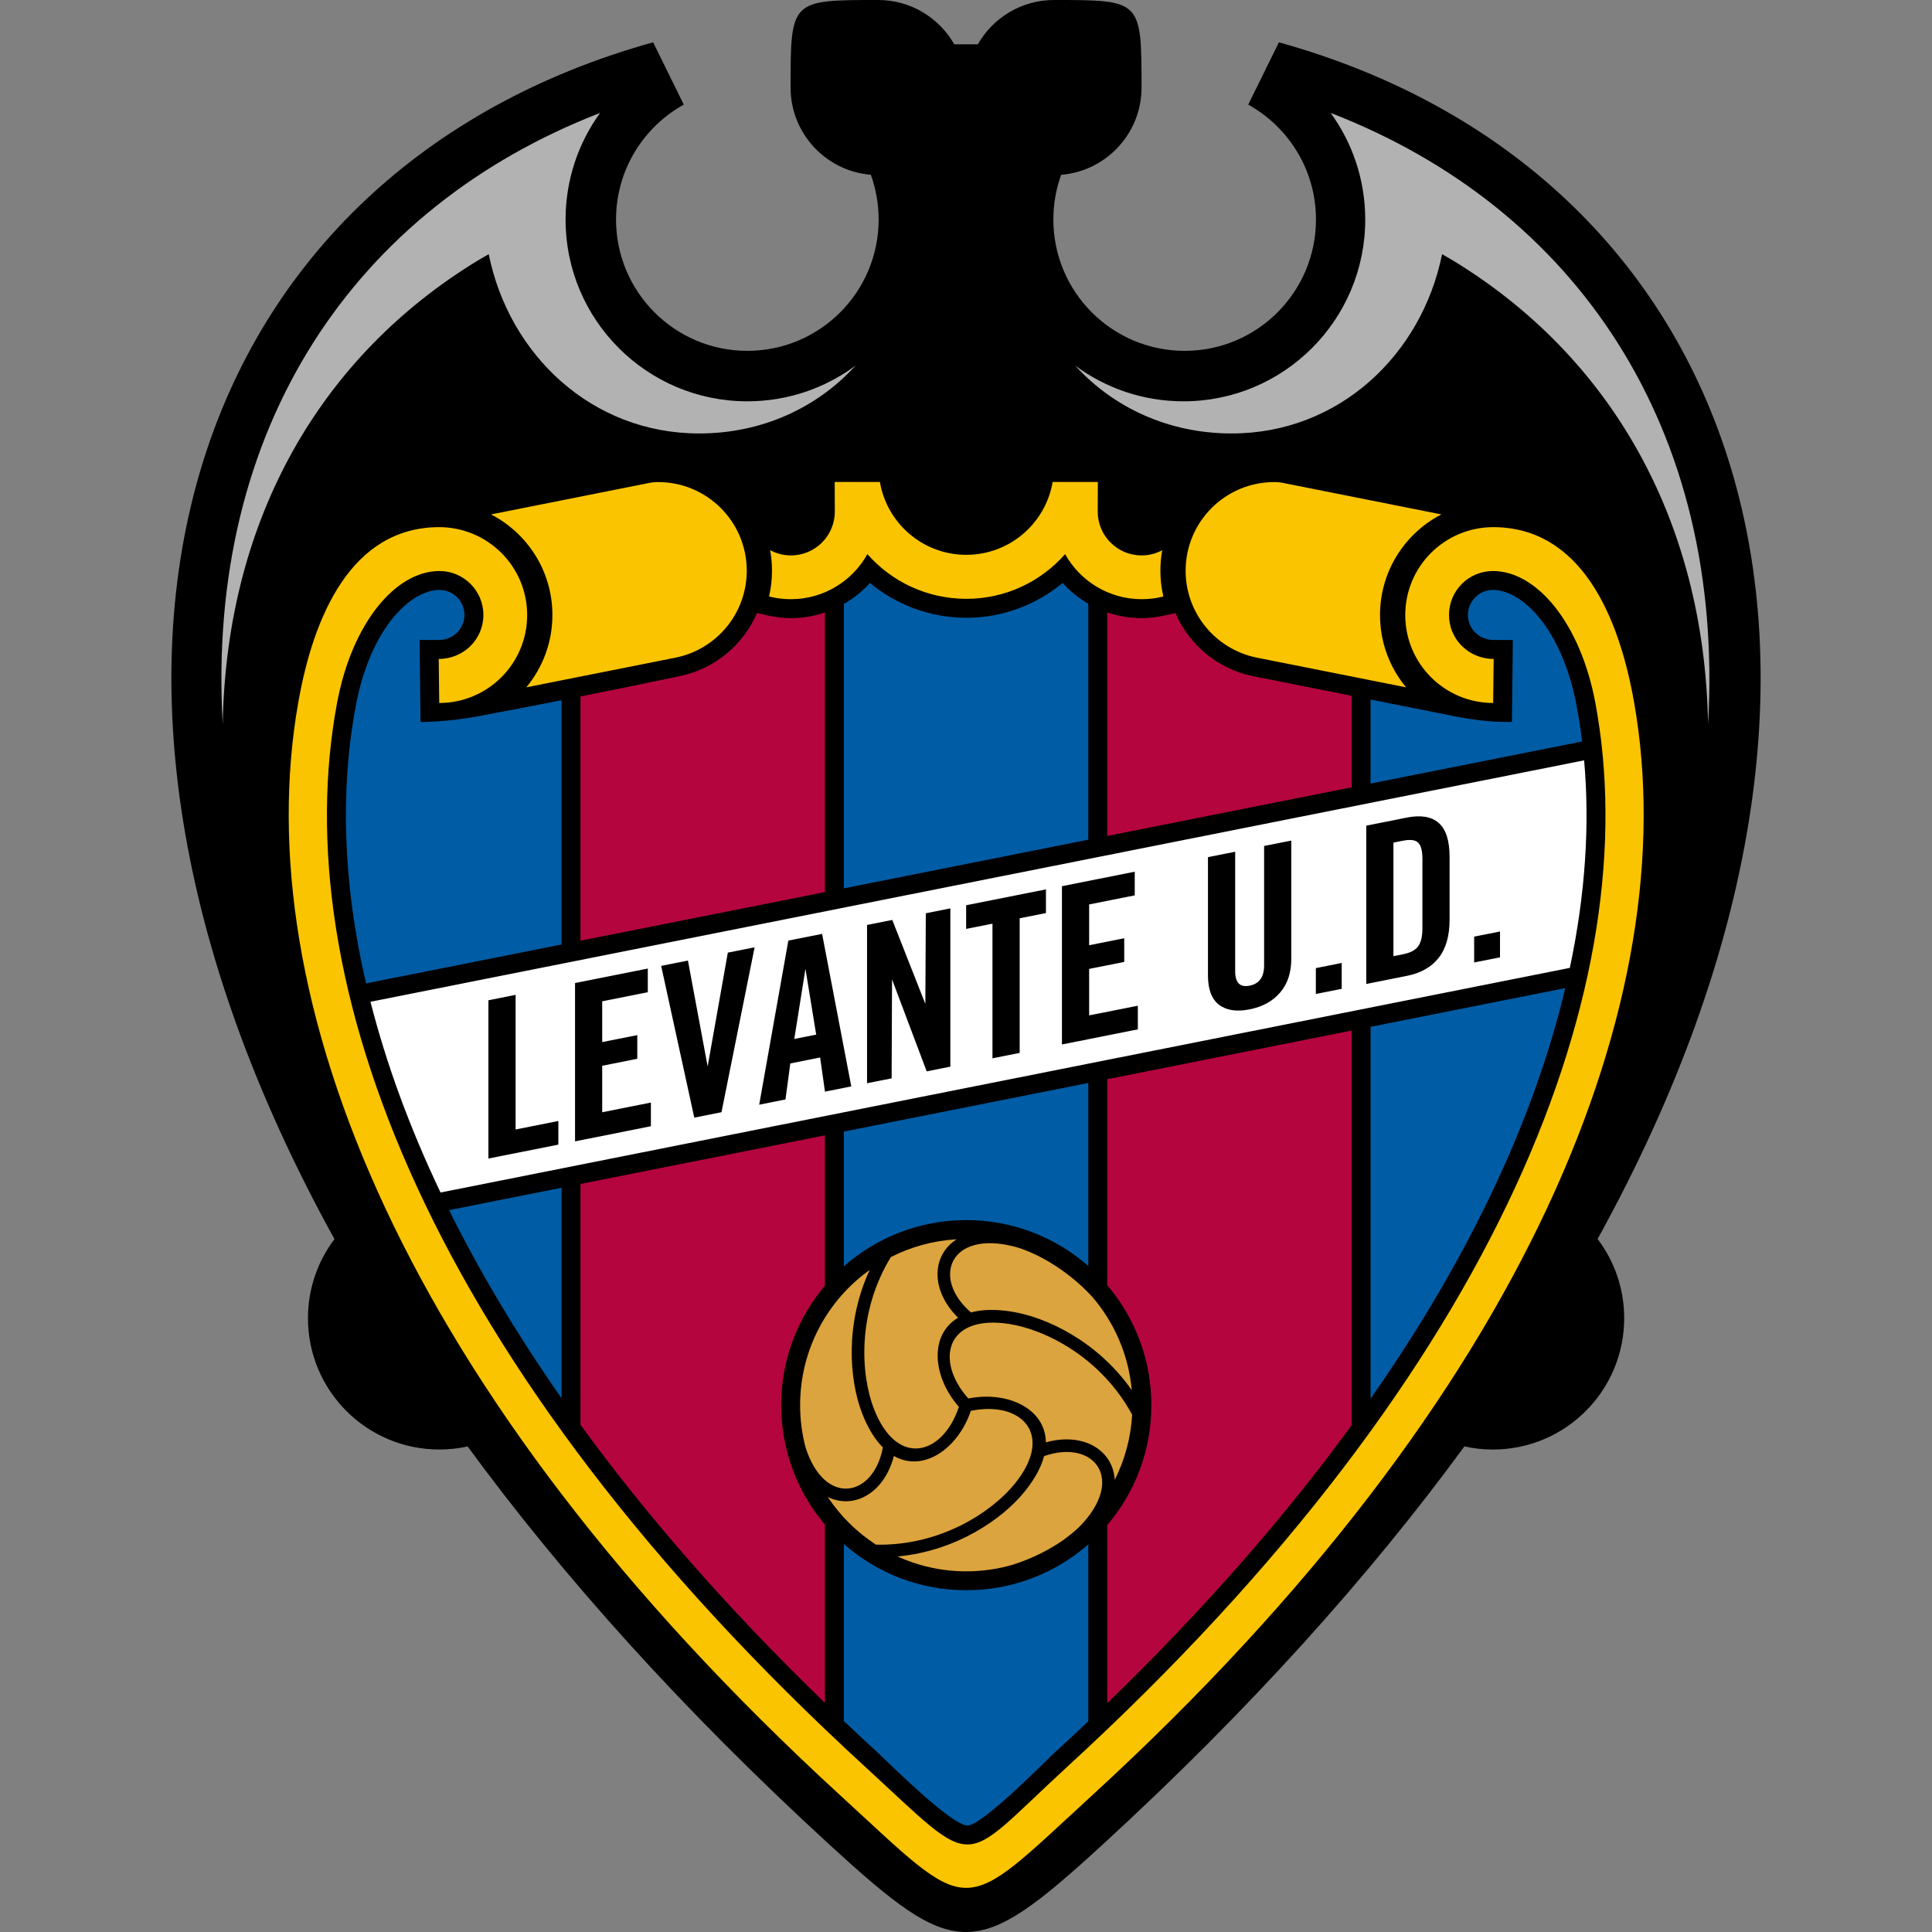
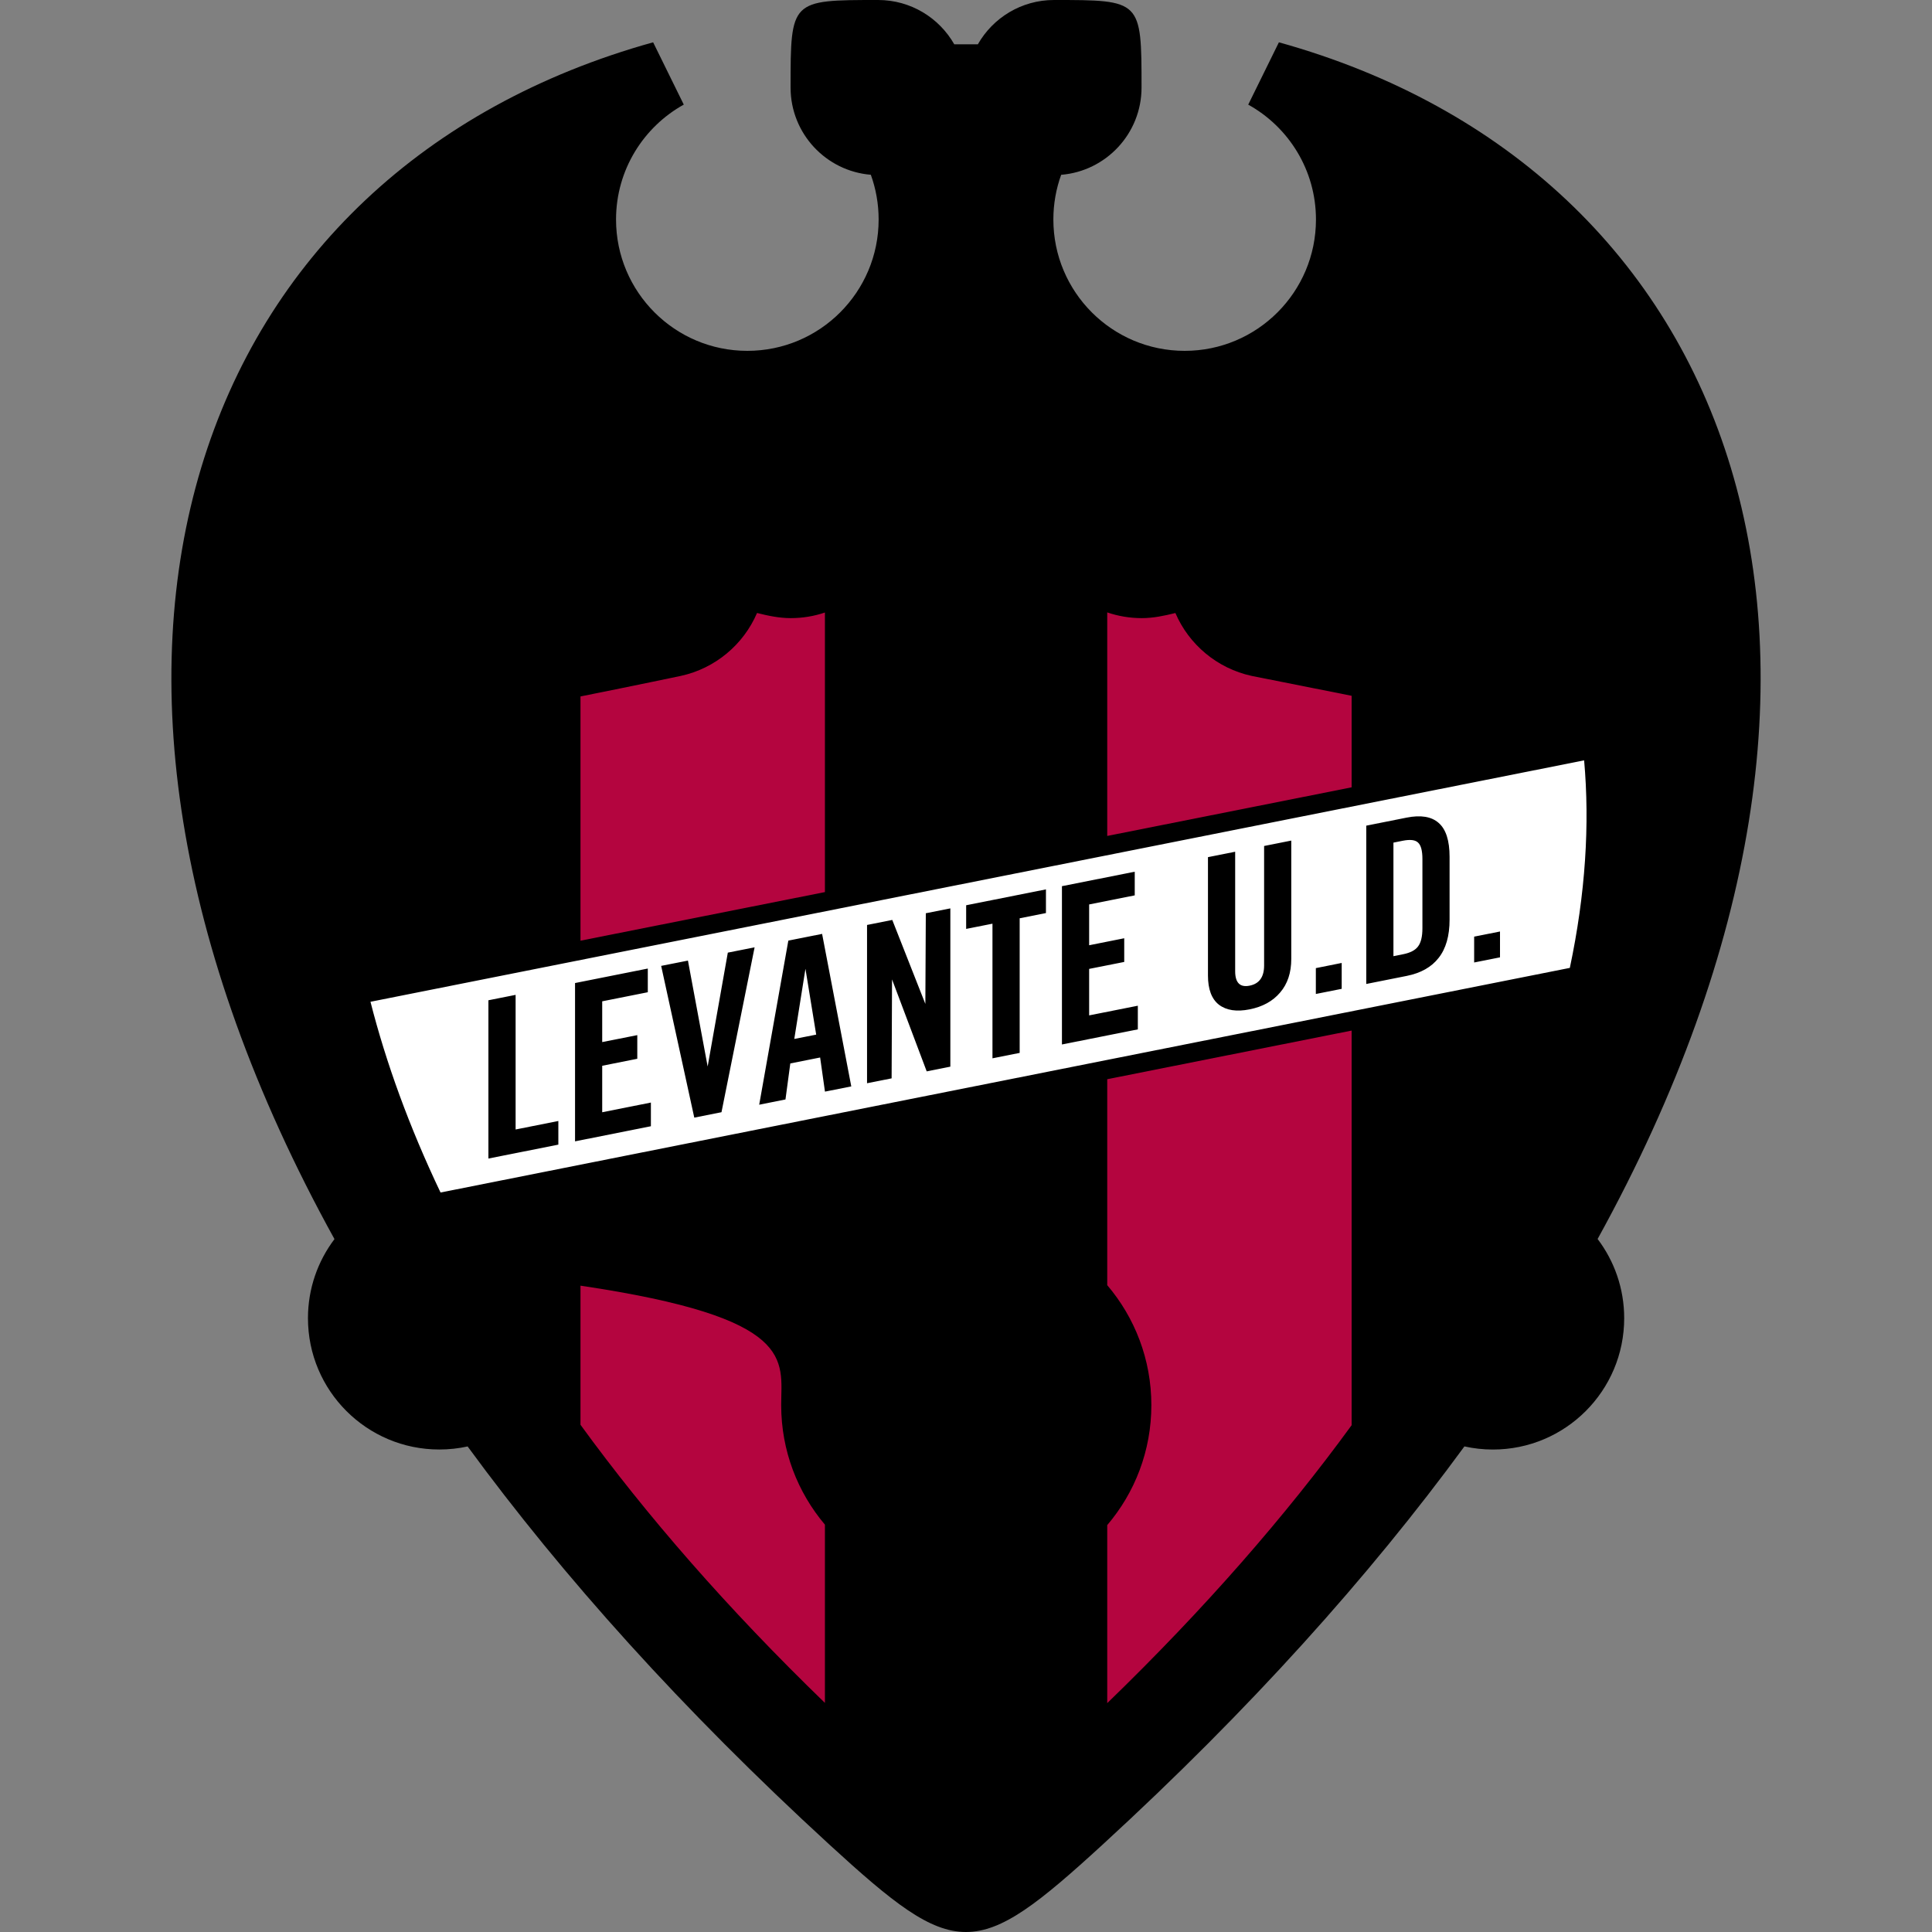
<svg xmlns="http://www.w3.org/2000/svg" width="50" height="50" viewBox="0 0 50 50" fill="none">
  <rect x="0" y="0" width="50" height="50" fill="#808080" stroke="none" />
-   <path d="M38.15 24.909V24.239L38.82 24.106V24.776L38.15 24.909ZM12.64 29.983V25.887L13.344 25.747V29.231L14.45 29.011V29.623L12.64 29.983ZM14.881 29.538V25.441L16.765 25.066V25.679L15.585 25.914V26.969L16.493 26.788V27.401L15.585 27.582V28.785L16.845 28.534V29.147L14.881 29.538ZM18.836 24.654L19.528 24.517L18.672 28.784L17.968 28.924L17.111 24.997L17.803 24.86L18.314 27.601L18.836 24.654ZM20.555 26.888L21.123 26.775L20.845 25.072L20.555 26.888ZM20.328 28.454L19.647 28.59L20.402 24.343L21.276 24.169L22.03 28.116L21.35 28.251L21.225 27.368L20.453 27.521L20.328 28.454ZM22.439 28.034V23.938L23.091 23.808L23.948 25.981L23.96 23.635L24.595 23.509V27.605L23.982 27.727L23.086 25.347L23.075 27.908L22.439 28.034ZM25.685 23.905L25.004 24.04V23.427L27.069 23.017V23.629L26.388 23.765V27.249L25.684 27.389V23.905H25.685ZM27.483 27.031V22.934L29.367 22.56V23.172L28.187 23.407V24.462L29.095 24.282V24.895L28.187 25.075V26.278L29.446 26.028V26.64L27.483 27.031ZM31.262 22.183L31.965 22.043V25.135C31.965 25.434 32.09 25.558 32.34 25.509C32.59 25.459 32.715 25.285 32.715 24.986V21.894L33.418 21.754V24.818C33.418 25.173 33.322 25.463 33.129 25.687C32.94 25.91 32.677 26.055 32.34 26.121C32.003 26.188 31.739 26.148 31.546 26.002C31.357 25.854 31.262 25.602 31.262 25.247V22.183ZM34.054 25.724V25.054L34.723 24.921V25.591L34.054 25.724ZM36.062 24.746L36.306 24.697C36.495 24.66 36.626 24.592 36.698 24.494C36.773 24.396 36.811 24.239 36.811 24.024V22.23C36.811 22.015 36.773 21.873 36.698 21.805C36.626 21.736 36.495 21.72 36.306 21.758L36.062 21.806V24.746ZM35.359 21.368L36.403 21.16C36.77 21.087 37.046 21.132 37.231 21.296C37.42 21.459 37.515 21.752 37.515 22.176V23.799C37.515 24.222 37.42 24.553 37.231 24.791C37.046 25.029 36.77 25.184 36.403 25.257L35.359 25.464V21.368Z" fill="black" />
  <path d="M20.46 2.266C20.46 0.001 20.464 0 22.726 0C23.57 0 24.306 0.462 24.696 1.146H25.307C25.697 0.462 26.433 0 27.277 0C29.539 0 29.543 0.001 29.543 2.266C29.543 3.454 28.627 4.429 27.463 4.524C27.332 4.885 27.261 5.275 27.261 5.681C27.261 7.558 28.782 9.08 30.659 9.08C32.536 9.08 34.057 7.558 34.057 5.681C34.057 4.402 33.349 3.287 32.304 2.708L33.098 1.095C44.9 4.377 49.738 16.857 41.346 32.065C41.778 32.635 42.034 33.345 42.034 34.115C42.034 35.992 40.513 37.514 38.636 37.514C38.383 37.514 38.136 37.486 37.899 37.433C35.438 40.795 32.341 44.247 28.548 47.727C25.241 50.76 24.753 50.753 21.462 47.735C17.665 44.253 14.565 40.798 12.102 37.434C11.866 37.486 11.62 37.513 11.368 37.513C9.492 37.513 7.97 35.992 7.97 34.115C7.97 33.346 8.226 32.637 8.656 32.068C0.262 16.859 5.1 4.377 16.903 1.095L17.696 2.707C16.651 3.287 15.943 4.402 15.943 5.681C15.943 7.558 17.465 9.08 19.341 9.08C21.218 9.08 22.739 7.558 22.739 5.681C22.739 5.275 22.668 4.885 22.537 4.523C21.374 4.428 20.46 3.453 20.46 2.266ZM26.204 40.497C26.736 40.33 27.193 40.086 27.532 39.847C27.135 40.135 26.687 40.357 26.204 40.497ZM27.532 39.847C27.657 39.756 27.776 39.659 27.89 39.556C27.793 39.648 27.673 39.747 27.532 39.847Z" fill="black" />
  <path d="M38.151 24.909L38.82 24.776V24.107L38.151 24.24V24.909ZM12.64 29.983L14.45 29.623V29.011L13.344 29.231V25.747L12.64 25.887V29.983ZM14.882 29.538L16.845 29.147V28.534L15.585 28.785V27.582L16.493 27.401V26.789L15.585 26.969V25.914L16.765 25.679V25.066L14.882 25.441V29.538ZM18.836 24.654L18.314 27.601L17.804 24.86L17.111 24.997L17.968 28.924L18.672 28.784L19.529 24.517L18.836 24.654ZM20.328 28.454L20.453 27.522L21.225 27.368L21.35 28.251L22.031 28.116L21.276 24.169L20.402 24.343L19.648 28.59L20.328 28.454ZM22.439 28.034L23.075 27.908L23.086 25.347L23.983 27.727L24.595 27.605V23.509L23.96 23.635L23.948 25.981L23.092 23.808L22.439 23.938V28.034ZM25.685 23.905V27.389L26.389 27.249V23.765L27.069 23.63V23.017L25.004 23.428V24.04L25.685 23.905ZM27.483 27.031L29.447 26.64V26.028L28.187 26.278V25.075L29.095 24.895V24.282L28.187 24.463V23.407L29.367 23.172V22.56L27.483 22.934V27.031ZM31.262 22.183V25.247C31.262 25.602 31.357 25.854 31.546 26.002C31.739 26.149 32.004 26.189 32.34 26.122C32.677 26.055 32.94 25.91 33.129 25.687C33.322 25.463 33.418 25.173 33.418 24.818V21.754L32.715 21.894V24.986C32.715 25.285 32.59 25.459 32.34 25.509C32.091 25.559 31.966 25.434 31.966 25.135V22.043L31.262 22.183ZM34.054 25.724L34.723 25.591V24.921L34.054 25.055V25.724ZM35.359 21.368V25.465L36.403 25.257C36.77 25.184 37.046 25.029 37.231 24.791C37.42 24.553 37.515 24.222 37.515 23.799V22.176C37.515 21.752 37.42 21.459 37.231 21.296C37.046 21.133 36.77 21.087 36.403 21.16L35.359 21.368ZM40.997 19.678C41.145 21.335 41.033 23.134 40.627 25.049L11.401 30.862C10.588 29.154 9.99 27.504 9.588 25.926L40.997 19.678ZM20.556 26.888L20.845 25.072L21.123 26.776L20.556 26.888ZM36.062 24.746V21.807L36.306 21.758C36.496 21.721 36.626 21.736 36.698 21.805C36.774 21.873 36.812 22.015 36.812 22.231V24.024C36.812 24.239 36.774 24.396 36.698 24.495C36.626 24.592 36.496 24.66 36.306 24.697L36.062 24.746Z" fill="white" />
-   <path d="M34.98 36.884C33.276 39.224 31.18 41.633 28.655 44.077V39.47C29.367 38.634 29.797 37.55 29.797 36.365C29.797 35.181 29.367 34.096 28.655 33.26V27.93L34.98 26.671V36.884ZM28.655 15.849C28.935 15.945 29.236 15.997 29.549 15.997C29.849 15.997 30.133 15.936 30.419 15.865C30.77 16.683 31.503 17.299 32.391 17.492L34.98 18.007V20.376L28.655 21.634V15.849H28.655ZM21.349 44.071C18.822 41.625 16.727 39.215 15.023 36.873V30.641L21.349 29.383V33.273C20.643 34.108 20.217 35.187 20.217 36.365C20.217 37.544 20.643 38.623 21.349 39.458V44.071ZM15.023 18.024C16.518 17.725 17.62 17.492 17.62 17.492C18.508 17.299 19.241 16.683 19.592 15.864C19.879 15.936 20.164 15.997 20.465 15.997C20.774 15.997 21.072 15.946 21.349 15.852V23.087L15.023 24.345V18.024Z" fill="#B4053F" />
-   <path fill-rule="evenodd" clip-rule="evenodd" d="M28.849 38.299C28.808 37.537 28.046 37.056 27.067 37.328C27.058 36.449 26.066 35.992 25.06 36.193C24.185 35.212 24.481 34.009 26.116 34.264C27.066 34.412 28.499 35.135 29.3 36.612C29.266 37.216 29.107 37.787 28.849 38.299ZM21.423 38.743C22.098 39.069 22.881 38.651 23.134 37.681C23.901 38.118 24.796 37.486 25.125 36.513C26.412 36.245 27.307 37.103 26.268 38.392C25.668 39.136 24.337 40.01 22.671 39.976C22.175 39.655 21.75 39.234 21.423 38.743ZM22.507 32.866C21.865 34.255 21.976 35.707 22.312 36.577C22.465 36.971 22.648 37.26 22.849 37.46C22.603 38.764 21.34 38.992 20.849 37.464C20.756 37.114 20.707 36.745 20.707 36.365C20.707 34.923 21.417 33.646 22.507 32.866ZM24.758 32.073C24.111 32.486 24.072 33.39 24.796 34.103C24.038 34.55 24.138 35.639 24.816 36.409C24.404 37.658 23.214 38.003 22.617 36.46C22.271 35.564 22.18 33.964 23.055 32.533C23.571 32.27 24.147 32.108 24.758 32.073ZM29.29 35.976C28.408 34.719 27.091 34.086 26.166 33.942C25.747 33.876 25.403 33.891 25.129 33.966C24.097 33.079 24.58 31.831 26.248 32.261C26.756 32.392 27.588 32.822 28.267 33.561C28.836 34.222 29.207 35.057 29.29 35.976ZM27.532 39.847C27.673 39.747 27.793 39.648 27.89 39.556C27.776 39.659 27.656 39.756 27.532 39.847ZM26.203 40.497C25.824 40.607 25.422 40.666 25.007 40.666C24.373 40.666 23.771 40.528 23.229 40.282C24.744 40.139 25.939 39.321 26.522 38.597C26.789 38.266 26.948 37.96 27.02 37.685C28.307 37.231 29.148 38.275 27.941 39.506L27.89 39.556C27.793 39.648 27.673 39.747 27.532 39.847C27.135 40.135 26.687 40.357 26.203 40.497ZM26.203 40.497C26.687 40.357 27.135 40.135 27.532 39.847C27.193 40.086 26.735 40.33 26.203 40.497Z" fill="#DCA43E" />
-   <path d="M21.839 32.773V29.285L28.165 28.027V32.764C27.322 32.024 26.217 31.576 25.007 31.576C23.793 31.576 22.683 32.028 21.839 32.773ZM14.533 36.187C13.37 34.524 12.404 32.897 11.622 31.318L14.533 30.739V36.187ZM28.165 44.547C27.878 44.819 27.586 45.091 27.288 45.364C27.053 45.581 25.431 47.234 25.043 47.244C24.626 47.255 22.961 45.583 22.722 45.364C22.422 45.089 22.128 44.815 21.839 44.54V39.958C22.683 40.703 23.792 41.155 25.007 41.155C26.217 41.155 27.322 40.707 28.165 39.968V44.547H28.165ZM40.509 25.572C39.734 28.838 38.11 32.425 35.47 36.198V26.574L40.509 25.572ZM9.473 25.45C8.865 22.826 8.806 20.412 9.205 18.277C9.583 16.258 10.625 15.268 11.373 15.268C11.73 15.268 12.02 15.558 12.02 15.915C12.02 16.268 11.736 16.563 11.354 16.563L10.859 16.563L10.883 18.683C10.88 18.692 11.598 18.681 12.361 18.539C13.106 18.4 13.85 18.256 14.533 18.122V24.443L9.473 25.45ZM35.47 18.104L37.649 18.538C38.2 18.646 38.693 18.695 39.128 18.683L39.152 16.563L38.656 16.563C38.275 16.563 37.99 16.268 37.99 15.915C37.99 15.558 38.28 15.268 38.638 15.268C39.386 15.268 40.427 16.258 40.805 18.277C40.861 18.576 40.908 18.88 40.946 19.189L35.47 20.278V18.104ZM21.839 15.631C22.092 15.486 22.32 15.301 22.514 15.086C23.188 15.647 24.057 15.986 25.007 15.988C25.955 15.988 26.825 15.649 27.5 15.086C27.691 15.298 27.916 15.481 28.165 15.625V21.731L21.839 22.99V15.631Z" fill="#005CA5" />
-   <path d="M34.438 2.923C40.791 5.382 44.643 11.074 44.205 18.737C44.107 13.405 41.653 9.208 37.605 6.743L37.321 6.578C36.792 9.19 34.646 11.218 31.875 11.218C30.233 11.218 28.803 10.537 27.828 9.463C28.61 10.043 29.579 10.386 30.628 10.386C33.226 10.386 35.332 8.28 35.332 5.682C35.332 4.651 35 3.697 34.438 2.923ZM15.53 2.923C14.969 3.697 14.637 4.651 14.637 5.682C14.637 8.28 16.743 10.386 19.341 10.386C20.39 10.386 21.358 10.043 22.14 9.463C21.166 10.537 19.736 11.218 18.094 11.218C15.323 11.218 13.177 9.19 12.648 6.578L12.364 6.743C8.316 9.208 5.861 13.405 5.764 18.737C5.326 11.074 9.177 5.382 15.53 2.923Z" fill="#B2B2B2" />
-   <path d="M25.007 15.498C23.984 15.496 23.072 15.049 22.448 14.341C22.061 15.037 21.318 15.507 20.465 15.507C20.271 15.507 20.083 15.483 19.903 15.437C19.953 15.223 19.979 15 19.979 14.77C19.979 14.589 19.963 14.411 19.931 14.238C20.092 14.325 20.275 14.374 20.47 14.374C21.097 14.374 21.605 13.866 21.605 13.24L21.602 12.473H22.772C22.953 13.544 23.885 14.359 25.007 14.359C26.129 14.359 27.061 13.544 27.242 12.473H28.412L28.409 13.24C28.409 13.866 28.917 14.374 29.543 14.374C29.737 14.374 29.919 14.326 30.078 14.24C30.047 14.412 30.031 14.589 30.031 14.77C30.031 15 30.057 15.223 30.107 15.438C29.929 15.483 29.742 15.507 29.549 15.507C28.696 15.507 27.953 15.037 27.565 14.341C26.941 15.05 26.026 15.498 25.007 15.498ZM12.51 15.915C12.51 15.287 12.001 14.778 11.373 14.778C10.236 14.778 9.109 16.129 8.724 18.187C7.387 25.329 11.032 35.305 22.391 45.725C25.378 48.466 24.768 48.341 27.619 45.725C38.979 35.305 42.623 25.329 41.287 18.187C40.901 16.129 39.774 14.778 38.637 14.778C38.009 14.778 37.5 15.287 37.5 15.915C37.5 16.544 38.009 17.053 38.656 17.053L38.643 18.193C37.386 18.193 36.368 17.174 36.368 15.918C36.368 14.661 37.386 13.642 38.651 13.642C40.914 13.652 41.896 15.932 42.292 18.185C43.624 25.77 39.634 36.033 28.282 46.447C24.778 49.661 25.232 49.661 21.728 46.447C10.376 36.033 6.386 25.77 7.718 18.185C8.114 15.932 9.096 13.652 11.359 13.642C12.624 13.642 13.643 14.661 13.643 15.918C13.643 17.174 12.624 18.193 11.367 18.193L11.354 17.053C12.001 17.053 12.51 16.544 12.51 15.915ZM16.795 12.5C16.867 12.484 16.946 12.476 17.032 12.476C18.299 12.476 19.326 13.503 19.326 14.77C19.326 15.87 18.552 16.788 17.52 17.012L17.442 17.028L13.621 17.788C14.042 17.28 14.296 16.628 14.296 15.918C14.296 14.783 13.651 13.8 12.708 13.313L16.795 12.5ZM33.215 12.5L37.302 13.313C36.359 13.8 35.715 14.783 35.715 15.918C35.715 16.628 35.968 17.28 36.389 17.788L32.568 17.028L32.49 17.012C31.458 16.788 30.684 15.87 30.684 14.77C30.684 13.503 31.711 12.476 32.979 12.476C33.064 12.476 33.143 12.484 33.215 12.5Z" fill="#FAC400" />
+   <path d="M34.98 36.884C33.276 39.224 31.18 41.633 28.655 44.077V39.47C29.367 38.634 29.797 37.55 29.797 36.365C29.797 35.181 29.367 34.096 28.655 33.26V27.93L34.98 26.671V36.884ZM28.655 15.849C28.935 15.945 29.236 15.997 29.549 15.997C29.849 15.997 30.133 15.936 30.419 15.865C30.77 16.683 31.503 17.299 32.391 17.492L34.98 18.007V20.376L28.655 21.634V15.849H28.655ZM21.349 44.071C18.822 41.625 16.727 39.215 15.023 36.873V30.641V33.273C20.643 34.108 20.217 35.187 20.217 36.365C20.217 37.544 20.643 38.623 21.349 39.458V44.071ZM15.023 18.024C16.518 17.725 17.62 17.492 17.62 17.492C18.508 17.299 19.241 16.683 19.592 15.864C19.879 15.936 20.164 15.997 20.465 15.997C20.774 15.997 21.072 15.946 21.349 15.852V23.087L15.023 24.345V18.024Z" fill="#B4053F" />
</svg>